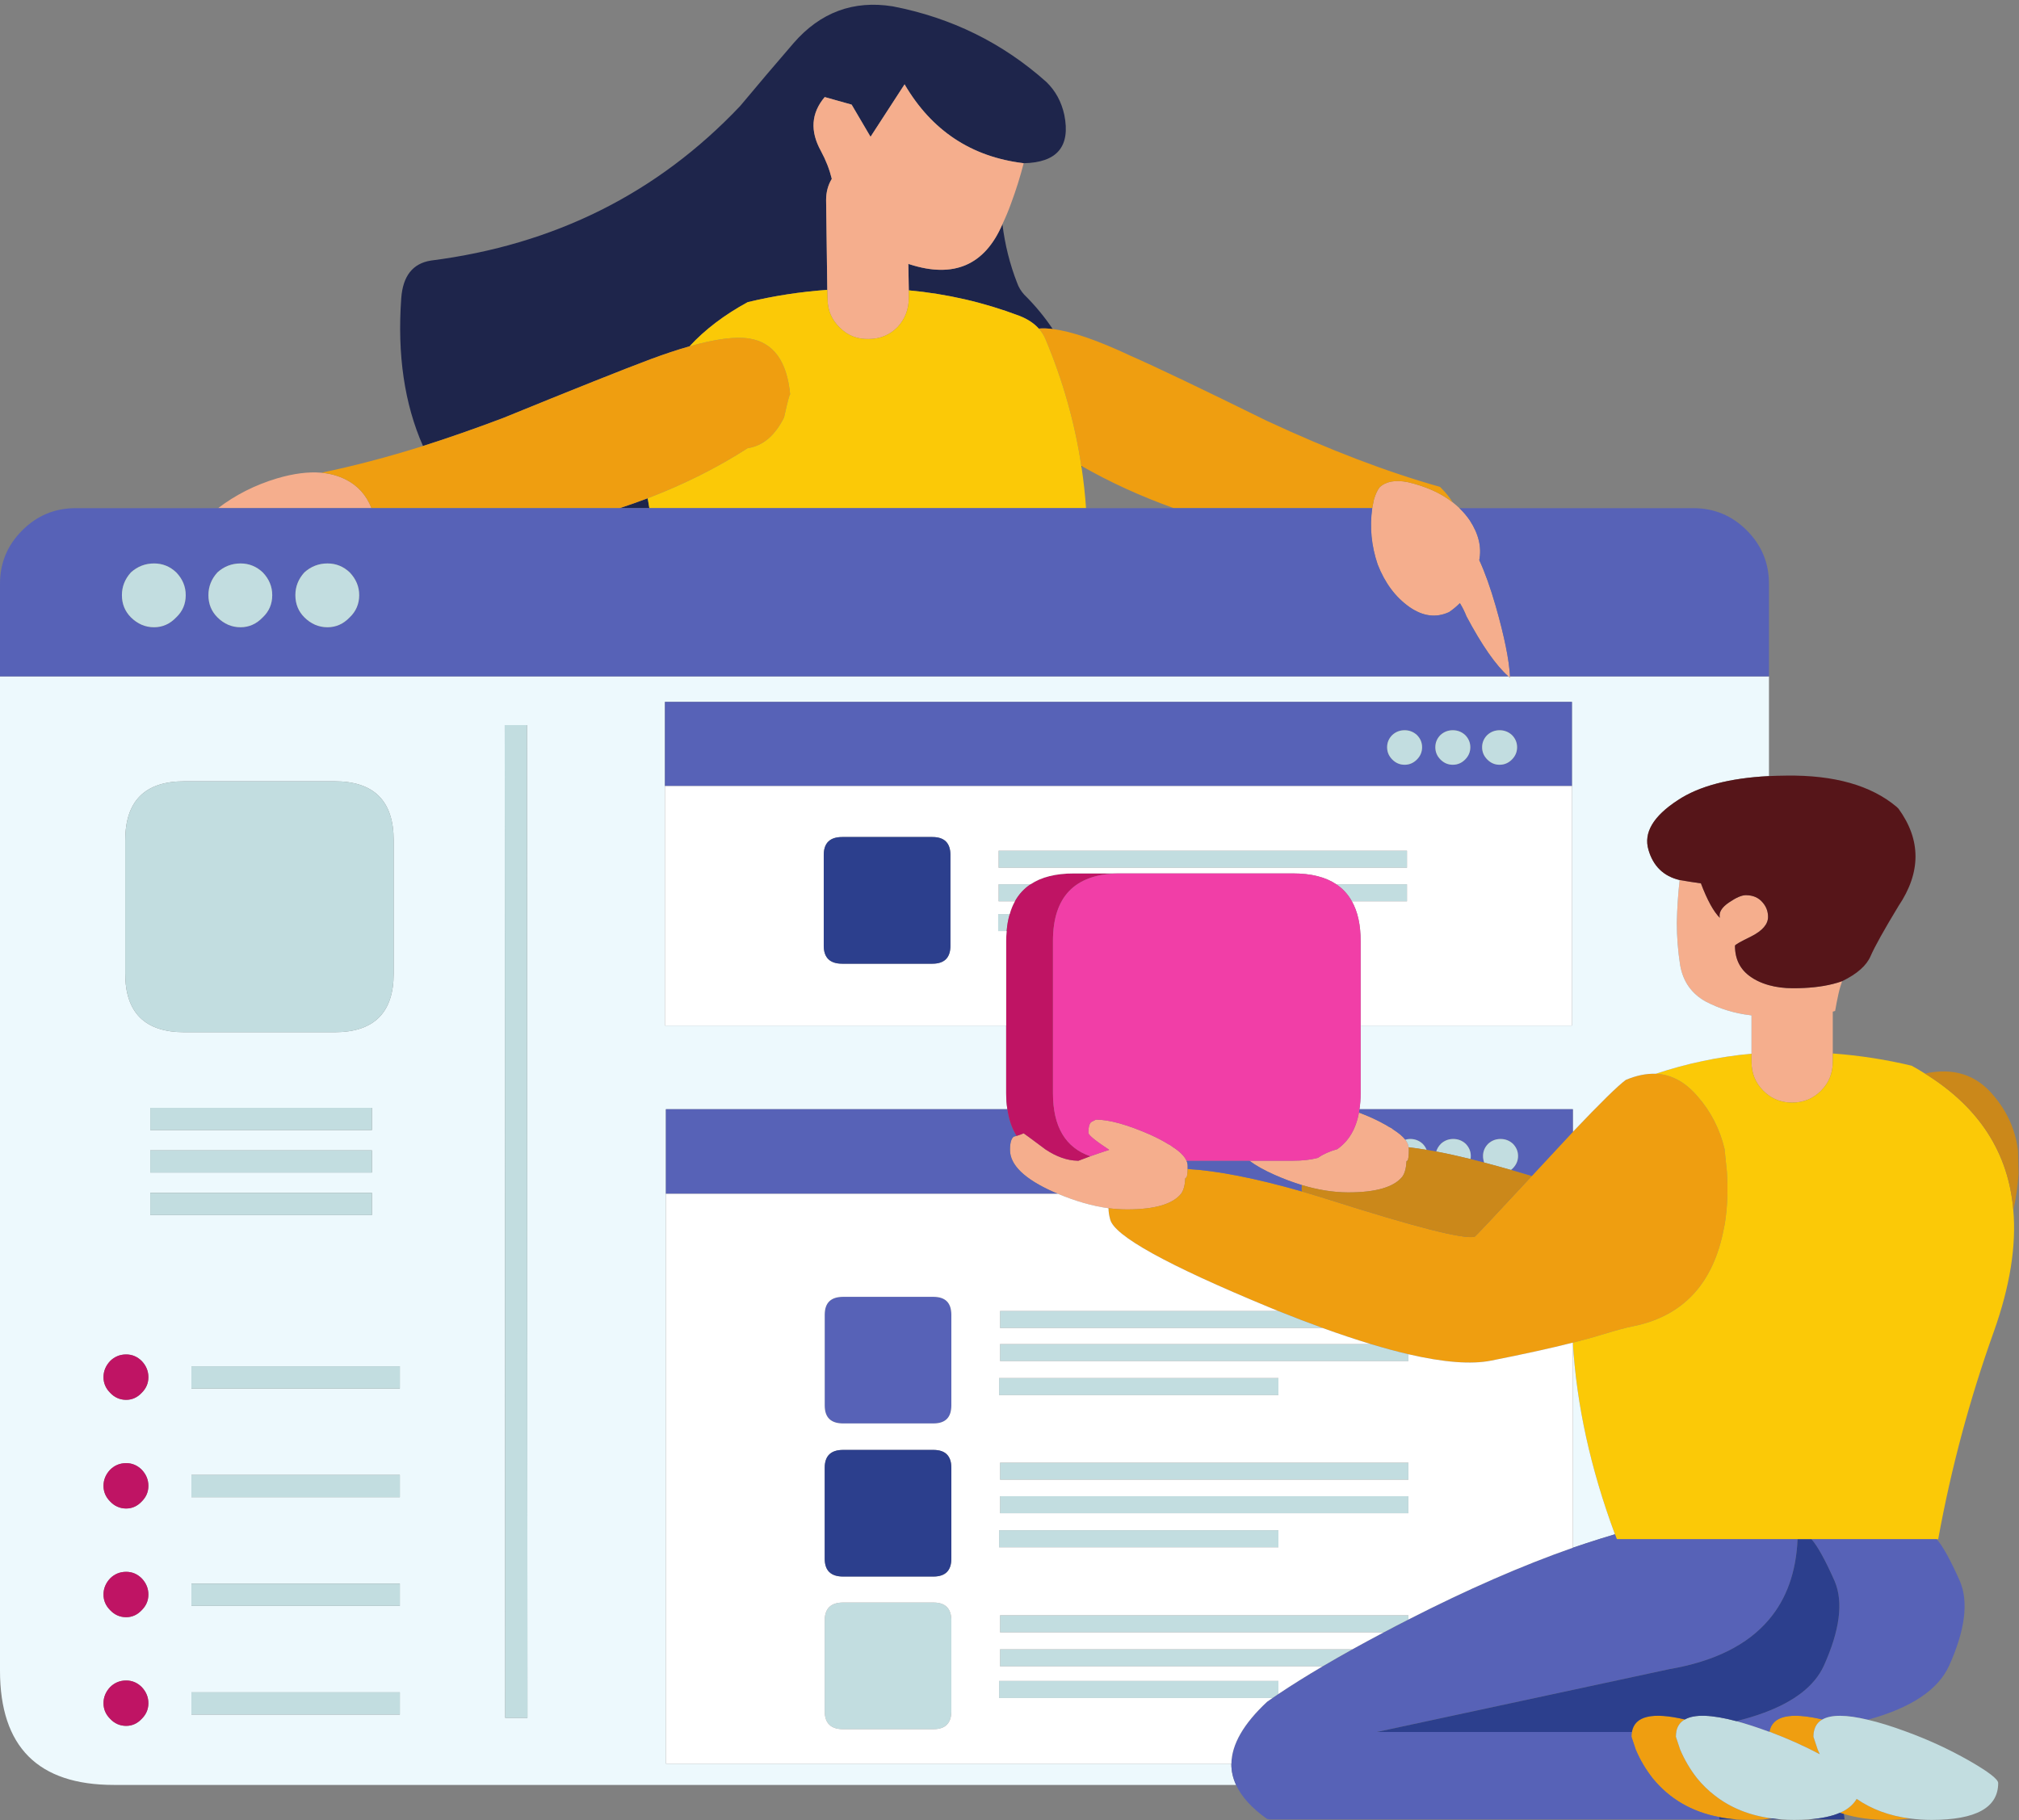
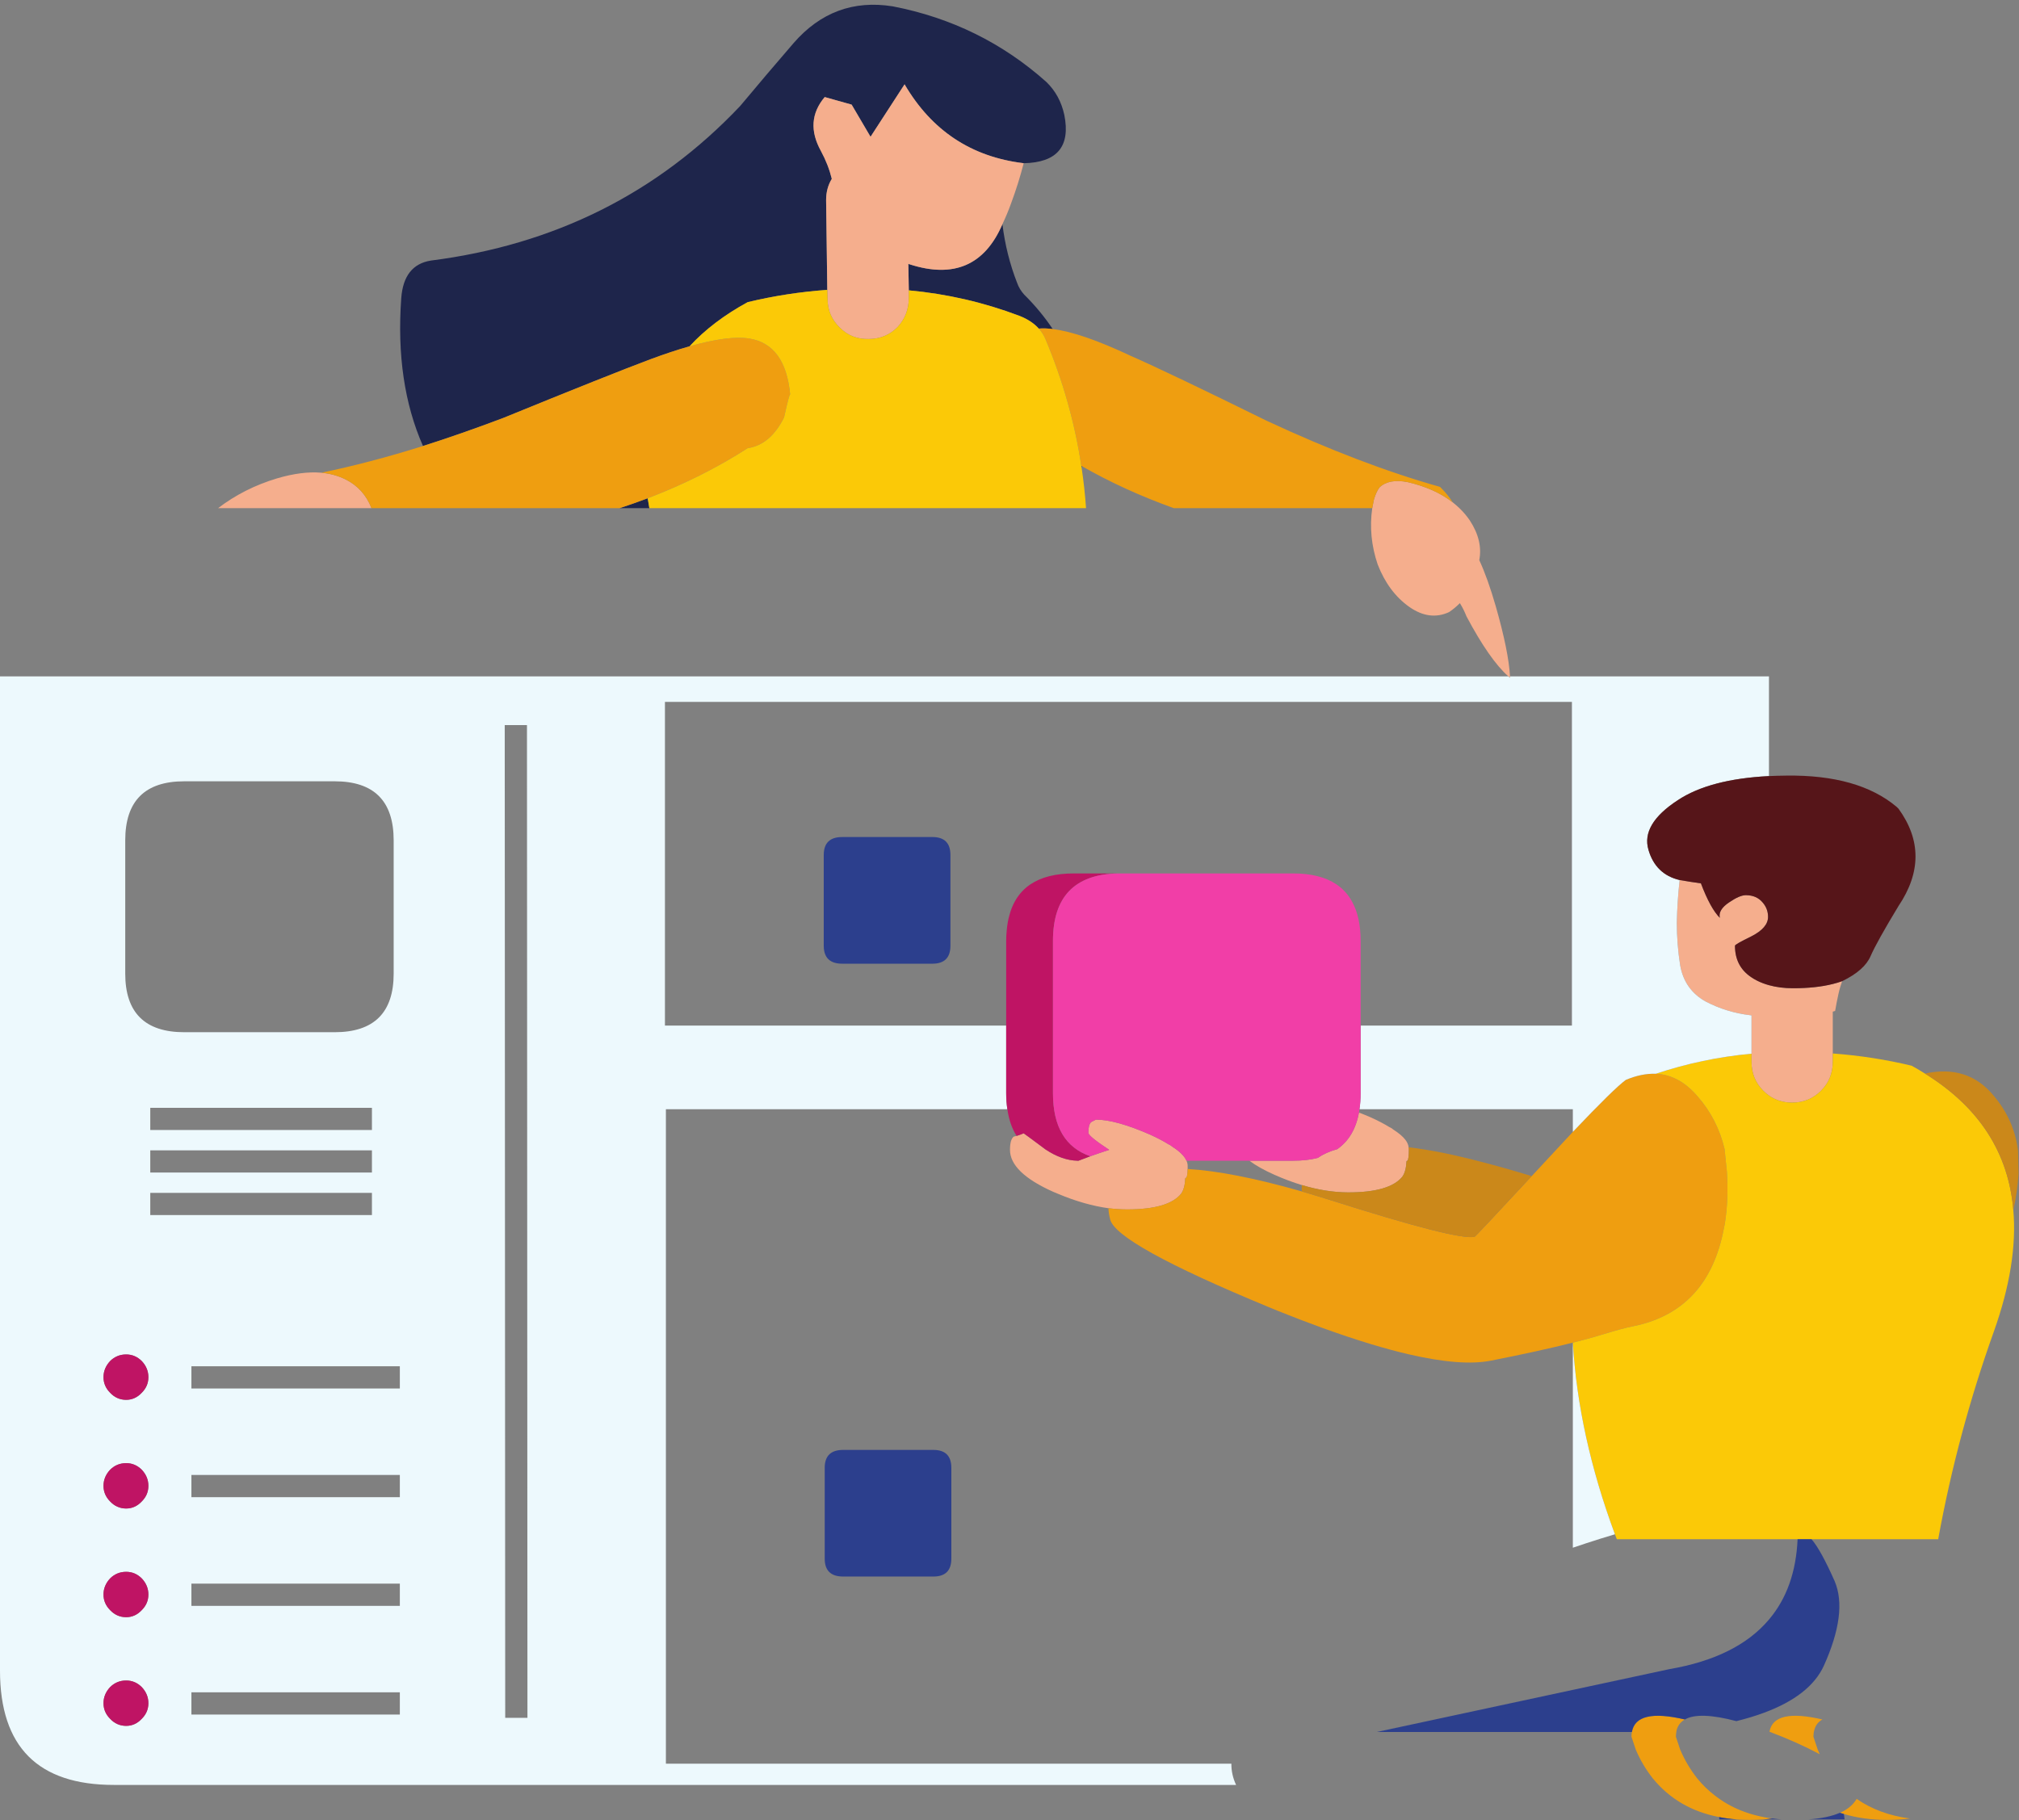
<svg xmlns="http://www.w3.org/2000/svg" height="192.6" preserveAspectRatio="xMidYMid meet" version="1.0" viewBox="0.0 -0.5 213.6 192.6" width="213.6" zoomAndPan="magnify">
  <rect x="0.0" y="-0.5" width="213.6" height="192.6" fill="#808080" stroke="none" />
  <defs>
    <clipPath id="a">
      <path d="M 34 34 L 203 34 L 203 192.07 L 34 192.07 Z M 34 34" />
    </clipPath>
    <clipPath id="b">
      <path d="M 68 30 L 213.551 30 L 213.551 163 L 68 163 Z M 68 30" />
    </clipPath>
    <clipPath id="c">
-       <path d="M 0 53 L 208 53 L 208 192.07 L 0 192.07 Z M 0 53" />
-     </clipPath>
+       </clipPath>
    <clipPath id="d">
-       <path d="M 12 59 L 212 59 L 212 192.07 L 12 192.07 Z M 12 59" />
-     </clipPath>
+       </clipPath>
    <clipPath id="e">
      <path d="M 137 112 L 213.551 112 L 213.551 131 L 137 131 Z M 137 112" />
    </clipPath>
    <clipPath id="f">
      <path d="M 87 88 L 196 88 L 196 192.07 L 87 192.07 Z M 87 88" />
    </clipPath>
  </defs>
  <g>
    <g>
      <path d="M 65.551 53.27 C 66.562 52.941 67.551 52.59 68.523 52.223 C 68.574 52.566 68.633 52.918 68.699 53.27 Z M 114.449 48.82 C 114.441 48.867 114.434 48.918 114.426 48.973 C 114.418 48.91 114.406 48.852 114.398 48.797 Z M 109.898 34.27 C 109.395 33.707 108.711 33.258 107.852 32.922 C 104.074 31.492 100.172 30.594 96.148 30.223 L 96.098 27.422 C 96.148 27.441 96.199 27.457 96.25 27.473 C 100.914 28.973 104.184 27.555 106.051 23.223 C 106.316 25.387 106.832 27.453 107.602 29.422 C 107.766 29.887 108.016 30.305 108.352 30.672 C 109.52 31.828 110.523 33.047 111.375 34.32 C 110.824 34.246 110.332 34.23 109.898 34.27 Z M 87.523 30.172 C 84.664 30.375 81.855 30.809 79.098 31.473 C 76.629 32.82 74.578 34.379 72.949 36.145 C 71.699 36.496 70.316 36.957 68.801 37.52 C 65.867 38.621 60.684 40.688 53.25 43.723 C 50.309 44.836 47.477 45.828 44.75 46.695 C 42.785 42.238 42.02 37.027 42.449 31.07 C 42.617 28.703 43.664 27.371 45.598 27.07 C 58.664 25.402 69.566 19.953 78.301 10.723 C 80.164 8.488 82.051 6.27 83.949 4.07 C 86.781 0.805 90.281 -0.496 94.449 0.172 C 100.648 1.371 106.066 4.035 110.699 8.172 C 111.664 9.105 112.301 10.27 112.602 11.672 C 113.266 15.004 111.832 16.703 108.301 16.77 C 102.766 16.105 98.566 13.32 95.699 8.422 L 92.098 13.973 L 90.098 10.57 L 87.25 9.77 C 85.816 11.473 85.684 13.371 86.848 15.473 C 87.375 16.445 87.758 17.43 88 18.422 C 87.598 19.086 87.398 19.836 87.398 20.672 L 87.523 30.172" fill="#1e254b" fill-rule="evenodd" />
    </g>
    <g>
      <path d="M 143.773 117.223 C 144.199 117.387 144.641 117.57 145.102 117.77 C 145.832 118.105 146.469 118.438 147 118.77 C 147.164 118.836 147.301 118.922 147.398 119.02 C 147.969 119.383 148.395 119.738 148.676 120.098 C 148.879 120.363 148.996 120.629 149.023 120.895 C 149.039 120.953 149.051 121.012 149.051 121.07 C 149.051 121.805 149 122.223 148.898 122.32 C 148.867 122.32 148.832 122.336 148.801 122.371 C 148.766 123.105 148.617 123.652 148.352 124.02 C 147.449 125.121 145.551 125.672 142.648 125.672 C 141.094 125.672 139.453 125.414 137.727 124.895 C 136.793 124.613 135.836 124.254 134.852 123.82 C 133.762 123.336 132.867 122.836 132.176 122.32 L 136.801 122.32 C 137.777 122.32 138.652 122.223 139.426 122.02 C 139.977 121.633 140.66 121.324 141.477 121.098 C 142.688 120.254 143.453 118.961 143.773 117.223 Z M 125.523 122.32 C 125.609 122.504 125.648 122.688 125.648 122.871 C 125.648 122.98 125.648 123.09 125.648 123.195 C 125.637 123.727 125.586 124.035 125.5 124.121 C 125.469 124.121 125.434 124.137 125.398 124.172 C 125.367 124.902 125.219 125.453 124.949 125.82 C 124.051 126.922 122.148 127.473 119.25 127.473 C 118.609 127.473 117.949 127.43 117.273 127.348 C 115.586 127.117 113.805 126.609 111.926 125.82 C 111.766 125.758 111.605 125.688 111.449 125.621 C 108.383 124.254 106.852 122.77 106.852 121.172 C 106.852 120.438 106.984 119.973 107.25 119.77 C 107.355 119.742 107.457 119.719 107.551 119.695 C 107.828 119.609 108.078 119.52 108.301 119.422 C 108.633 119.652 109.398 120.223 110.602 121.121 C 111.758 121.891 112.883 122.293 113.977 122.32 L 114.102 122.32 C 114.539 122.152 114.957 121.996 115.352 121.848 C 116.082 121.59 116.75 121.363 117.352 121.172 C 115.883 120.203 115.148 119.605 115.148 119.371 C 115.148 118.672 115.281 118.27 115.551 118.172 L 115.949 117.973 C 117.352 117.973 119.266 118.504 121.699 119.57 C 122.434 119.902 123.066 120.238 123.602 120.57 C 123.766 120.637 123.898 120.723 124 120.82 C 124.801 121.328 125.309 121.828 125.523 122.32 Z M 193.898 110.973 L 193.898 111.871 C 193.898 113.07 193.484 114.086 192.648 114.922 C 191.816 115.754 190.801 116.172 189.602 116.172 C 188.676 116.172 187.855 115.922 187.148 115.422 C 186.941 115.277 186.738 115.109 186.551 114.922 C 185.719 114.086 185.301 113.07 185.301 111.871 L 185.301 106.945 C 185.25 106.934 185.199 106.926 185.148 106.922 C 183.484 106.723 181.914 106.238 180.449 105.473 C 178.949 104.637 178.051 103.355 177.75 101.621 C 177.516 100.121 177.398 98.621 177.398 97.121 C 177.434 95.586 177.531 94.086 177.699 92.621 C 178.469 92.754 179.219 92.871 179.949 92.973 C 180.617 94.738 181.281 95.953 181.949 96.621 C 181.816 96.055 182.148 95.504 182.949 94.973 C 183.684 94.473 184.266 94.223 184.699 94.223 C 185.469 94.223 186.066 94.488 186.5 95.02 C 186.867 95.453 187.051 95.953 187.051 96.52 C 187.051 97.289 186.469 97.973 185.301 98.57 C 184.133 99.137 183.551 99.473 183.551 99.57 C 183.551 101.039 184.133 102.152 185.301 102.922 C 185.484 103.051 185.688 103.164 185.898 103.27 C 186.289 103.465 186.707 103.625 187.148 103.746 C 187.918 103.961 188.77 104.07 189.699 104.07 C 191.301 104.07 192.699 103.922 193.898 103.621 C 194.25 103.531 194.586 103.434 194.898 103.32 C 194.734 103.754 194.602 104.203 194.5 104.672 C 194.367 105.27 194.25 105.871 194.148 106.473 C 194.066 106.496 193.984 106.52 193.898 106.547 Z M 154.398 53.27 C 154.812 53.668 155.18 54.102 155.5 54.57 C 156.434 56.004 156.766 57.402 156.5 58.77 C 157.102 60.07 157.684 61.703 158.25 63.672 C 159.156 66.848 159.656 69.312 159.75 71.07 C 159.746 71.121 159.746 71.172 159.75 71.223 C 159.691 71.172 159.633 71.121 159.574 71.07 C 158.254 69.902 156.777 67.785 155.148 64.723 C 154.949 64.223 154.719 63.754 154.449 63.32 C 154.082 63.688 153.699 64.004 153.301 64.27 C 151.934 64.902 150.531 64.723 149.102 63.723 C 147.633 62.688 146.516 61.188 145.75 59.223 C 145.082 57.25 144.891 55.266 145.176 53.27 C 145.227 52.973 145.285 52.672 145.352 52.371 C 145.516 51.805 145.719 51.371 145.949 51.07 C 146.617 50.438 147.617 50.254 148.949 50.52 C 150.855 50.965 152.434 51.676 153.676 52.645 C 153.93 52.844 154.172 53.051 154.398 53.27 Z M 106.051 23.223 C 104.184 27.555 100.914 28.973 96.25 27.473 C 96.199 27.457 96.148 27.441 96.098 27.422 L 96.148 30.223 L 96.148 31.02 C 96.148 32.223 95.75 33.254 94.949 34.121 C 94.117 34.953 93.098 35.371 91.898 35.371 C 90.699 35.402 89.684 35.004 88.848 34.172 C 87.984 33.336 87.551 32.32 87.551 31.121 L 87.523 30.172 L 87.398 20.672 C 87.398 19.836 87.598 19.086 88 18.422 C 87.758 17.43 87.375 16.445 86.848 15.473 C 85.684 13.371 85.816 11.473 87.25 9.77 L 90.098 10.57 L 92.098 13.973 L 95.699 8.422 C 98.566 13.32 102.766 16.105 108.301 16.77 C 107.934 18.203 107.484 19.637 106.949 21.07 C 106.684 21.805 106.383 22.52 106.051 23.223 Z M 34 49.52 C 34.93 49.609 35.781 49.844 36.551 50.223 C 37.844 50.867 38.762 51.887 39.301 53.27 L 23.074 53.27 C 24.906 51.867 26.98 50.82 29.301 50.121 C 31.047 49.605 32.613 49.402 34 49.52" fill="#f5ae8d" fill-rule="evenodd" />
    </g>
    <g clip-path="url(#a)">
      <path d="M 192.801 181.445 C 192.359 181.691 192.078 182.059 191.949 182.547 C 191.883 182.766 191.852 183.008 191.852 183.27 L 192.301 184.621 C 192.371 184.789 192.445 184.957 192.523 185.121 C 190.852 184.238 189.102 183.457 187.273 182.77 C 187.246 182.762 187.223 182.754 187.199 182.746 C 187.496 181.07 189.359 180.641 192.801 181.445 Z M 117.273 127.348 C 117.949 127.43 118.609 127.473 119.25 127.473 C 122.148 127.473 124.051 126.922 124.949 125.82 C 125.219 125.453 125.367 124.902 125.398 124.172 C 125.434 124.137 125.469 124.121 125.5 124.121 C 125.586 124.035 125.637 123.727 125.648 123.195 C 128.773 123.375 132.801 124.164 137.727 125.57 C 138.684 125.852 139.676 126.148 140.699 126.473 C 149.699 129.336 154.801 130.637 156 130.371 C 156.094 130.34 158.109 128.199 162.051 123.945 C 162.371 123.602 162.703 123.242 163.051 122.871 C 164.289 121.531 165.402 120.332 166.398 119.27 C 169.289 116.223 171.156 114.391 172 113.77 C 173.121 113.297 174.18 113.082 175.176 113.121 C 176.832 113.195 178.305 113.996 179.602 115.52 C 181 117.121 181.949 118.973 182.449 121.07 L 182.699 123.52 C 182.824 125.445 182.75 127.273 182.477 128.996 C 182.445 129.121 182.422 129.246 182.398 129.371 C 181.301 135.336 178.031 138.836 172.602 139.871 C 172.023 139.984 170.953 140.277 169.398 140.746 C 169.16 140.816 168.91 140.891 168.648 140.973 C 167.961 141.168 167.211 141.367 166.398 141.57 C 164.035 142.168 161.152 142.801 157.75 143.473 C 155.652 143.891 152.734 143.664 149 142.797 C 147.762 142.508 146.438 142.148 145.023 141.723 C 143.441 141.242 141.738 140.676 139.926 140.02 C 138.441 139.48 136.875 138.883 135.227 138.223 C 134.906 138.09 134.582 137.957 134.25 137.82 C 123.449 133.355 117.852 130.254 117.449 128.52 C 117.336 128.109 117.277 127.719 117.273 127.348 Z M 145.176 53.27 L 124.176 53.27 C 120.652 52 117.41 50.52 114.449 48.82 L 114.398 48.797 C 113.711 44.223 112.441 39.746 110.602 35.371 C 110.426 34.965 110.195 34.598 109.898 34.27 C 110.332 34.23 110.824 34.246 111.375 34.32 C 113.352 34.555 116.078 35.488 119.551 37.121 C 122.281 38.32 127.102 40.621 134 44.02 C 140.664 47.121 146.781 49.453 152.352 51.02 C 152.969 51.637 153.406 52.18 153.676 52.645 C 152.434 51.676 150.855 50.965 148.949 50.52 C 147.617 50.254 146.617 50.438 145.949 51.07 C 145.719 51.371 145.516 51.805 145.352 52.371 C 145.285 52.672 145.227 52.973 145.176 53.27 Z M 39.301 53.27 C 38.762 51.887 37.844 50.867 36.551 50.223 C 35.781 49.844 34.93 49.609 34 49.52 C 37.375 48.824 40.961 47.883 44.75 46.695 C 47.477 45.828 50.309 44.836 53.25 43.723 C 60.684 40.688 65.867 38.621 68.801 37.52 C 70.316 36.957 71.699 36.496 72.949 36.145 C 75.688 35.367 77.785 35.094 79.25 35.32 C 81.816 35.723 83.266 37.703 83.598 41.27 C 83.566 41.07 83.348 41.871 82.949 43.672 C 81.984 45.605 80.699 46.688 79.098 46.922 C 75.91 48.977 72.387 50.742 68.523 52.223 C 67.551 52.59 66.562 52.941 65.551 53.27 Z M 187.523 191.922 C 187.219 191.965 186.895 191.996 186.551 192.02 C 186.098 192.055 185.613 192.07 185.102 192.07 C 184.629 192.07 184.172 192.055 183.727 192.02 C 183.082 191.973 182.465 191.891 181.875 191.77 C 178.973 191.211 176.629 189.848 174.852 187.672 C 174.117 186.738 173.516 185.723 173.051 184.621 L 172.602 183.27 C 172.602 183.094 172.617 182.926 172.648 182.77 C 172.934 181.078 174.801 180.637 178.25 181.445 C 177.766 181.719 177.465 182.133 177.352 182.695 C 177.355 182.723 177.355 182.75 177.352 182.77 C 177.34 182.82 177.332 182.871 177.324 182.922 C 177.309 183.035 177.301 183.148 177.301 183.27 L 177.75 184.621 C 178.219 185.723 178.816 186.738 179.551 187.672 C 180.109 188.355 180.727 188.957 181.398 189.473 C 183.09 190.801 185.129 191.617 187.523 191.922 Z M 194.648 191.32 C 194.777 191.262 194.902 191.203 195.023 191.145 C 195.656 190.801 196.121 190.363 196.426 189.848 C 198.02 190.953 199.902 191.645 202.074 191.922 C 201.352 192.02 200.543 192.07 199.648 192.07 C 197.98 192.07 196.453 191.863 195.074 191.445 C 194.93 191.41 194.789 191.367 194.648 191.32" fill="#ef9e10" fill-rule="evenodd" />
    </g>
    <g clip-path="url(#b)">
      <path d="M 72.949 36.145 C 74.578 34.379 76.629 32.82 79.098 31.473 C 81.855 30.809 84.664 30.375 87.523 30.172 L 87.551 31.121 C 87.551 32.32 87.984 33.336 88.848 34.172 C 89.684 35.004 90.699 35.402 91.898 35.371 C 93.098 35.371 94.117 34.953 94.949 34.121 C 95.75 33.254 96.148 32.223 96.148 31.02 L 96.148 30.223 C 100.172 30.594 104.074 31.492 107.852 32.922 C 108.711 33.258 109.395 33.707 109.898 34.27 C 110.195 34.598 110.426 34.965 110.602 35.371 C 112.441 39.746 113.711 44.223 114.398 48.797 C 114.406 48.852 114.418 48.91 114.426 48.973 C 114.641 50.395 114.797 51.828 114.898 53.27 L 68.699 53.27 C 68.633 52.918 68.574 52.566 68.523 52.223 C 72.387 50.742 75.91 48.977 79.098 46.922 C 80.699 46.688 81.984 45.605 82.949 43.672 C 83.348 41.871 83.566 41.07 83.598 41.27 C 83.266 37.703 81.816 35.723 79.25 35.32 C 77.785 35.094 75.688 35.367 72.949 36.145 Z M 170.852 161.848 C 168.273 154.898 166.789 148.141 166.398 141.57 C 167.211 141.367 167.961 141.168 168.648 140.973 C 168.91 140.891 169.16 140.816 169.398 140.746 C 170.953 140.277 172.023 139.984 172.602 139.871 C 178.031 138.836 181.301 135.336 182.398 129.371 C 182.422 129.246 182.445 129.121 182.477 128.996 C 182.75 127.273 182.824 125.445 182.699 123.52 L 182.449 121.07 C 181.949 118.973 181 117.121 179.602 115.52 C 178.305 113.996 176.832 113.195 175.176 113.121 C 178.453 112.027 181.828 111.316 185.301 110.996 L 185.301 111.871 C 185.301 113.07 185.719 114.086 186.551 114.922 C 186.738 115.109 186.941 115.277 187.148 115.422 C 187.855 115.922 188.676 116.172 189.602 116.172 C 190.801 116.172 191.816 115.754 192.648 114.922 C 193.484 114.086 193.898 113.07 193.898 111.871 L 193.898 110.973 C 196.738 111.184 199.52 111.613 202.25 112.27 C 202.734 112.535 203.203 112.812 203.648 113.098 C 209.371 116.645 212.488 121.461 213 127.547 C 213.328 131.324 212.645 135.602 210.949 140.371 C 208.383 147.539 206.414 154.871 205.051 162.371 L 171.051 162.371 C 170.984 162.199 170.918 162.023 170.852 161.848" fill="#fbc907" fill-rule="evenodd" />
    </g>
    <g>
      <path d="M 15 181.371 C 15.469 180.902 15.699 180.355 15.699 179.723 C 15.699 179.086 15.469 178.52 15 178.02 C 14.531 177.555 13.984 177.32 13.348 177.32 C 12.684 177.32 12.117 177.555 11.648 178.02 C 11.184 178.52 10.949 179.086 10.949 179.723 C 10.949 180.355 11.184 180.902 11.648 181.371 C 12.117 181.871 12.684 182.121 13.348 182.121 C 13.984 182.121 14.531 181.871 15 181.371 Z M 42.301 178.57 L 20.25 178.57 L 20.25 180.922 L 42.301 180.922 Z M 20.25 169.422 L 42.301 169.422 L 42.301 167.07 L 20.25 167.07 Z M 11.648 155.02 C 11.184 155.52 10.949 156.086 10.949 156.723 C 10.949 157.355 11.184 157.902 11.648 158.371 C 12.117 158.871 12.684 159.121 13.348 159.121 C 13.984 159.121 14.531 158.871 15 158.371 C 15.469 157.902 15.699 157.355 15.699 156.723 C 15.699 156.086 15.469 155.52 15 155.02 C 14.531 154.555 13.984 154.32 13.348 154.32 C 12.684 154.32 12.117 154.555 11.648 155.02 Z M 15 169.871 C 15.469 169.402 15.699 168.855 15.699 168.223 C 15.699 167.586 15.469 167.02 15 166.52 C 14.531 166.055 13.984 165.82 13.348 165.82 C 12.684 165.82 12.117 166.055 11.648 166.52 C 11.184 167.02 10.949 167.586 10.949 168.223 C 10.949 168.855 11.184 169.402 11.648 169.871 C 12.117 170.371 12.684 170.621 13.348 170.621 C 13.984 170.621 14.531 170.371 15 169.871 Z M 20.25 157.922 L 42.301 157.922 L 42.301 155.57 L 20.25 155.57 Z M 15.699 145.223 C 15.699 144.586 15.469 144.02 15 143.52 C 14.531 143.055 13.984 142.82 13.348 142.82 C 12.684 142.82 12.117 143.055 11.648 143.52 C 11.184 144.02 10.949 144.586 10.949 145.223 C 10.949 145.855 11.184 146.402 11.648 146.871 C 12.117 147.371 12.684 147.621 13.348 147.621 C 13.984 147.621 14.531 147.371 15 146.871 C 15.469 146.402 15.699 145.855 15.699 145.223 Z M 42.301 144.07 L 20.25 144.07 L 20.25 146.422 L 42.301 146.422 Z M 15.898 119.07 L 39.348 119.07 L 39.348 116.723 L 15.898 116.723 Z M 15.898 123.57 L 39.348 123.57 L 39.348 121.223 L 15.898 121.223 Z M 15.898 128.07 L 39.348 128.07 L 39.348 125.723 L 15.898 125.723 Z M 35.398 82.172 L 19.5 82.172 C 15.332 82.172 13.25 84.254 13.25 88.422 L 13.25 102.52 C 13.25 106.652 15.332 108.723 19.5 108.723 L 35.398 108.723 C 39.566 108.723 41.648 106.652 41.648 102.52 L 41.648 88.422 C 41.648 84.254 39.566 82.172 35.398 82.172 Z M 166.398 141.57 C 166.789 148.141 168.273 154.898 170.852 161.848 C 170.34 162 169.824 162.16 169.301 162.32 C 168.348 162.617 167.383 162.938 166.398 163.27 Z M 55.75 76.223 L 53.398 76.223 L 53.449 181.27 L 55.801 181.27 Z M 0 71.07 L 159.574 71.07 C 159.633 71.121 159.691 71.172 159.75 71.223 C 159.746 71.172 159.746 71.121 159.75 71.07 L 187.148 71.07 L 187.148 81.621 C 182.965 81.832 179.746 82.684 177.5 84.172 C 174.898 85.871 173.867 87.621 174.398 89.422 C 174.898 91.152 176 92.223 177.699 92.621 C 177.531 94.086 177.434 95.586 177.398 97.121 C 177.398 98.621 177.516 100.121 177.75 101.621 C 178.051 103.355 178.949 104.637 180.449 105.473 C 181.914 106.238 183.484 106.723 185.148 106.922 C 185.199 106.926 185.25 106.934 185.301 106.945 L 185.301 110.996 C 181.828 111.316 178.453 112.027 175.176 113.121 C 174.18 113.082 173.121 113.297 172 113.77 C 171.156 114.391 169.289 116.223 166.398 119.27 L 166.398 116.871 L 143.824 116.871 C 143.906 116.344 143.949 115.777 143.949 115.172 L 143.949 108.02 L 166.301 108.02 L 166.301 73.77 L 70.348 73.77 L 70.348 108.02 L 106.449 108.02 L 106.449 115.172 C 106.449 115.773 106.492 116.344 106.574 116.871 L 70.449 116.871 L 70.449 186.121 L 130.273 186.121 C 130.266 186.891 130.43 187.641 130.773 188.371 L 12.051 188.371 C 4.016 188.371 0 184.336 0 176.27 L 0 71.07" fill="#edf9fd" fill-rule="evenodd" />
    </g>
    <g clip-path="url(#c)">
-       <path d="M 19.648 62.473 C 19.648 61.57 19.316 60.77 18.648 60.07 C 17.984 59.438 17.199 59.121 16.301 59.121 C 15.367 59.121 14.551 59.438 13.848 60.07 C 13.219 60.77 12.898 61.57 12.898 62.473 C 12.898 63.402 13.219 64.188 13.848 64.82 C 14.551 65.52 15.367 65.871 16.301 65.871 C 17.199 65.871 17.984 65.52 18.648 64.82 C 19.316 64.188 19.648 63.402 19.648 62.473 Z M 23 64.82 C 23.699 65.52 24.516 65.871 25.449 65.871 C 26.348 65.871 27.133 65.52 27.801 64.82 C 28.469 64.188 28.801 63.402 28.801 62.473 C 28.801 61.57 28.469 60.77 27.801 60.07 C 27.133 59.438 26.348 59.121 25.449 59.121 C 24.516 59.121 23.699 59.438 23 60.07 C 22.367 60.77 22.051 61.57 22.051 62.473 C 22.051 63.402 22.367 64.188 23 64.82 Z M 34.648 65.871 C 35.551 65.871 36.332 65.52 37 64.82 C 37.664 64.188 38 63.402 38 62.473 C 38 61.57 37.664 60.77 37 60.07 C 36.332 59.438 35.551 59.121 34.648 59.121 C 33.719 59.121 32.898 59.438 32.199 60.07 C 31.566 60.77 31.25 61.57 31.25 62.473 C 31.25 63.402 31.566 64.188 32.199 64.82 C 32.898 65.52 33.719 65.871 34.648 65.871 Z M 98.75 136.723 C 100.016 136.723 100.648 137.355 100.648 138.621 L 100.648 148.223 C 100.648 149.488 100.016 150.121 98.75 150.121 L 89.199 150.121 C 87.898 150.121 87.25 149.488 87.25 148.223 L 87.25 138.621 C 87.25 137.355 87.898 136.723 89.199 136.723 Z M 111.926 125.82 L 70.449 125.82 L 70.449 116.871 L 106.574 116.871 C 106.734 117.98 107.059 118.922 107.551 119.695 C 107.457 119.719 107.355 119.742 107.25 119.77 C 106.984 119.973 106.852 120.438 106.852 121.172 C 106.852 122.77 108.383 124.254 111.449 125.621 C 111.605 125.688 111.766 125.758 111.926 125.82 Z M 166.301 82.672 L 70.348 82.672 L 70.348 73.77 L 166.301 73.77 Z M 143.824 116.871 L 166.398 116.871 L 166.398 119.27 C 165.402 120.332 164.289 121.531 163.051 122.871 C 162.703 123.242 162.371 123.602 162.051 123.945 C 161.301 123.719 160.566 123.5 159.852 123.297 C 159.922 123.242 159.984 123.184 160.051 123.121 C 160.414 122.754 160.602 122.32 160.602 121.82 C 160.602 121.32 160.414 120.887 160.051 120.52 C 159.684 120.188 159.25 120.02 158.75 120.02 C 158.25 120.02 157.816 120.188 157.449 120.52 C 157.082 120.887 156.898 121.32 156.898 121.82 C 156.898 122.066 156.941 122.301 157.023 122.52 C 156.531 122.391 156.047 122.266 155.574 122.145 C 155.594 122.043 155.602 121.934 155.602 121.82 C 155.602 121.32 155.414 120.887 155.051 120.52 C 154.684 120.188 154.25 120.02 153.75 120.02 C 153.25 120.02 152.816 120.188 152.449 120.52 C 152.203 120.77 152.035 121.043 151.949 121.348 C 151.605 121.285 151.262 121.23 150.926 121.172 C 150.84 120.938 150.699 120.719 150.5 120.52 C 150.133 120.188 149.699 120.02 149.199 120.02 C 149.012 120.02 148.836 120.047 148.676 120.098 C 148.395 119.738 147.969 119.383 147.398 119.02 C 147.301 118.922 147.164 118.836 147 118.77 C 146.469 118.438 145.832 118.105 145.102 117.77 C 144.641 117.57 144.199 117.387 143.773 117.223 C 143.797 117.105 143.812 116.988 143.824 116.871 Z M 137.727 125.57 C 132.801 124.164 128.773 123.375 125.648 123.195 C 125.648 123.09 125.648 122.98 125.648 122.871 C 125.648 122.688 125.609 122.504 125.523 122.32 L 132.176 122.32 C 132.867 122.836 133.762 123.336 134.852 123.82 C 135.836 124.254 136.793 124.613 137.727 124.895 C 137.711 125.109 137.711 125.336 137.727 125.57 Z M 147.301 77.27 C 146.934 77.637 146.75 78.07 146.75 78.57 C 146.75 79.07 146.934 79.504 147.301 79.871 C 147.664 80.238 148.102 80.422 148.602 80.422 C 149.102 80.422 149.531 80.238 149.898 79.871 C 150.266 79.504 150.449 79.07 150.449 78.57 C 150.449 78.07 150.266 77.637 149.898 77.27 C 149.531 76.938 149.102 76.77 148.602 76.77 C 148.102 76.77 147.664 76.938 147.301 77.27 Z M 157.352 77.27 C 156.984 77.637 156.801 78.07 156.801 78.57 C 156.801 79.07 156.984 79.504 157.352 79.871 C 157.719 80.238 158.148 80.422 158.648 80.422 C 159.148 80.422 159.582 80.238 159.949 79.871 C 160.316 79.504 160.5 79.07 160.5 78.57 C 160.5 78.07 160.316 77.637 159.949 77.27 C 159.582 76.938 159.148 76.77 158.648 76.77 C 158.148 76.77 157.719 76.938 157.352 77.27 Z M 155 77.27 C 154.633 76.938 154.199 76.77 153.699 76.77 C 153.199 76.77 152.766 76.938 152.398 77.27 C 152.031 77.637 151.852 78.07 151.852 78.57 C 151.852 79.07 152.031 79.504 152.398 79.871 C 152.766 80.238 153.199 80.422 153.699 80.422 C 154.199 80.422 154.633 80.238 155 79.871 C 155.367 79.504 155.551 79.07 155.551 78.57 C 155.551 78.07 155.367 77.637 155 77.27 Z M 187.148 71.07 L 159.75 71.07 C 159.656 69.312 159.156 66.848 158.25 63.672 C 157.684 61.703 157.102 60.07 156.5 58.77 C 156.766 57.402 156.434 56.004 155.5 54.57 C 155.18 54.102 154.812 53.668 154.398 53.27 L 179.148 53.27 C 181.352 53.27 183.234 54.055 184.801 55.621 C 186.367 57.188 187.148 59.07 187.148 61.27 Z M 159.574 71.07 L 0 71.07 L 0 61.27 C 0 59.07 0.781 57.188 2.352 55.621 C 3.918 54.055 5.801 53.27 8 53.27 L 145.176 53.27 C 144.891 55.266 145.082 57.25 145.75 59.223 C 146.516 61.188 147.633 62.688 149.102 63.723 C 150.531 64.723 151.934 64.902 153.301 64.27 C 153.699 64.004 154.082 63.688 154.449 63.32 C 154.719 63.754 154.949 64.223 155.148 64.723 C 156.777 67.785 158.254 69.902 159.574 71.07 Z M 135.25 178.746 C 136.645 177.812 138.199 176.84 139.926 175.82 C 140.922 175.234 141.973 174.637 143.074 174.02 C 144.133 173.434 145.242 172.836 146.398 172.223 C 147.273 171.758 148.141 171.309 149 170.871 C 155.223 167.691 161.02 165.156 166.398 163.27 C 167.383 162.938 168.348 162.617 169.301 162.32 C 169.824 162.16 170.34 162 170.852 161.848 C 170.918 162.023 170.984 162.199 171.051 162.371 L 190.176 162.371 C 190.023 165.836 189.016 168.668 187.148 170.871 C 184.891 173.551 181.371 175.301 176.602 176.121 L 145.648 182.77 L 172.648 182.77 C 172.617 182.926 172.602 183.094 172.602 183.27 L 173.051 184.621 C 173.516 185.723 174.117 186.738 174.852 187.672 C 176.629 189.848 178.973 191.211 181.875 191.77 C 181.883 191.855 181.891 191.941 181.898 192.02 L 134.301 192.02 C 134.199 191.988 134.117 191.973 134.051 191.973 C 132.438 190.828 131.348 189.629 130.773 188.371 C 130.43 187.641 130.266 186.891 130.273 186.121 C 130.305 184.074 131.562 181.895 134.051 179.57 C 134.238 179.438 134.43 179.305 134.625 179.172 C 134.828 179.031 135.039 178.891 135.25 178.746 Z M 197.602 181.473 C 195.324 180.926 193.727 180.918 192.801 181.445 C 189.359 180.641 187.496 181.07 187.199 182.746 C 187.164 182.738 187.133 182.73 187.102 182.723 C 185.848 182.262 184.711 181.895 183.699 181.621 C 184.77 181.355 185.754 181.059 186.648 180.723 C 189.887 179.52 191.984 177.867 192.949 175.77 C 194.648 172.004 195.031 169.02 194.102 166.82 C 193.121 164.605 192.305 163.121 191.648 162.371 L 204.898 162.371 C 205.555 163.121 206.371 164.605 207.352 166.82 C 208.281 169.02 207.898 172.004 206.199 175.77 C 205.023 178.328 202.156 180.23 197.602 181.473" fill="#5762b7" fill-rule="evenodd" />
+       <path d="M 19.648 62.473 C 19.648 61.57 19.316 60.77 18.648 60.07 C 17.984 59.438 17.199 59.121 16.301 59.121 C 15.367 59.121 14.551 59.438 13.848 60.07 C 13.219 60.77 12.898 61.57 12.898 62.473 C 12.898 63.402 13.219 64.188 13.848 64.82 C 14.551 65.52 15.367 65.871 16.301 65.871 C 17.199 65.871 17.984 65.52 18.648 64.82 C 19.316 64.188 19.648 63.402 19.648 62.473 Z M 23 64.82 C 23.699 65.52 24.516 65.871 25.449 65.871 C 26.348 65.871 27.133 65.52 27.801 64.82 C 28.469 64.188 28.801 63.402 28.801 62.473 C 28.801 61.57 28.469 60.77 27.801 60.07 C 27.133 59.438 26.348 59.121 25.449 59.121 C 24.516 59.121 23.699 59.438 23 60.07 C 22.367 60.77 22.051 61.57 22.051 62.473 C 22.051 63.402 22.367 64.188 23 64.82 Z M 34.648 65.871 C 35.551 65.871 36.332 65.52 37 64.82 C 37.664 64.188 38 63.402 38 62.473 C 38 61.57 37.664 60.77 37 60.07 C 36.332 59.438 35.551 59.121 34.648 59.121 C 33.719 59.121 32.898 59.438 32.199 60.07 C 31.566 60.77 31.25 61.57 31.25 62.473 C 31.25 63.402 31.566 64.188 32.199 64.82 C 32.898 65.52 33.719 65.871 34.648 65.871 Z M 98.75 136.723 C 100.016 136.723 100.648 137.355 100.648 138.621 L 100.648 148.223 C 100.648 149.488 100.016 150.121 98.75 150.121 L 89.199 150.121 C 87.898 150.121 87.25 149.488 87.25 148.223 L 87.25 138.621 Z M 111.926 125.82 L 70.449 125.82 L 70.449 116.871 L 106.574 116.871 C 106.734 117.98 107.059 118.922 107.551 119.695 C 107.457 119.719 107.355 119.742 107.25 119.77 C 106.984 119.973 106.852 120.438 106.852 121.172 C 106.852 122.77 108.383 124.254 111.449 125.621 C 111.605 125.688 111.766 125.758 111.926 125.82 Z M 166.301 82.672 L 70.348 82.672 L 70.348 73.77 L 166.301 73.77 Z M 143.824 116.871 L 166.398 116.871 L 166.398 119.27 C 165.402 120.332 164.289 121.531 163.051 122.871 C 162.703 123.242 162.371 123.602 162.051 123.945 C 161.301 123.719 160.566 123.5 159.852 123.297 C 159.922 123.242 159.984 123.184 160.051 123.121 C 160.414 122.754 160.602 122.32 160.602 121.82 C 160.602 121.32 160.414 120.887 160.051 120.52 C 159.684 120.188 159.25 120.02 158.75 120.02 C 158.25 120.02 157.816 120.188 157.449 120.52 C 157.082 120.887 156.898 121.32 156.898 121.82 C 156.898 122.066 156.941 122.301 157.023 122.52 C 156.531 122.391 156.047 122.266 155.574 122.145 C 155.594 122.043 155.602 121.934 155.602 121.82 C 155.602 121.32 155.414 120.887 155.051 120.52 C 154.684 120.188 154.25 120.02 153.75 120.02 C 153.25 120.02 152.816 120.188 152.449 120.52 C 152.203 120.77 152.035 121.043 151.949 121.348 C 151.605 121.285 151.262 121.23 150.926 121.172 C 150.84 120.938 150.699 120.719 150.5 120.52 C 150.133 120.188 149.699 120.02 149.199 120.02 C 149.012 120.02 148.836 120.047 148.676 120.098 C 148.395 119.738 147.969 119.383 147.398 119.02 C 147.301 118.922 147.164 118.836 147 118.77 C 146.469 118.438 145.832 118.105 145.102 117.77 C 144.641 117.57 144.199 117.387 143.773 117.223 C 143.797 117.105 143.812 116.988 143.824 116.871 Z M 137.727 125.57 C 132.801 124.164 128.773 123.375 125.648 123.195 C 125.648 123.09 125.648 122.98 125.648 122.871 C 125.648 122.688 125.609 122.504 125.523 122.32 L 132.176 122.32 C 132.867 122.836 133.762 123.336 134.852 123.82 C 135.836 124.254 136.793 124.613 137.727 124.895 C 137.711 125.109 137.711 125.336 137.727 125.57 Z M 147.301 77.27 C 146.934 77.637 146.75 78.07 146.75 78.57 C 146.75 79.07 146.934 79.504 147.301 79.871 C 147.664 80.238 148.102 80.422 148.602 80.422 C 149.102 80.422 149.531 80.238 149.898 79.871 C 150.266 79.504 150.449 79.07 150.449 78.57 C 150.449 78.07 150.266 77.637 149.898 77.27 C 149.531 76.938 149.102 76.77 148.602 76.77 C 148.102 76.77 147.664 76.938 147.301 77.27 Z M 157.352 77.27 C 156.984 77.637 156.801 78.07 156.801 78.57 C 156.801 79.07 156.984 79.504 157.352 79.871 C 157.719 80.238 158.148 80.422 158.648 80.422 C 159.148 80.422 159.582 80.238 159.949 79.871 C 160.316 79.504 160.5 79.07 160.5 78.57 C 160.5 78.07 160.316 77.637 159.949 77.27 C 159.582 76.938 159.148 76.77 158.648 76.77 C 158.148 76.77 157.719 76.938 157.352 77.27 Z M 155 77.27 C 154.633 76.938 154.199 76.77 153.699 76.77 C 153.199 76.77 152.766 76.938 152.398 77.27 C 152.031 77.637 151.852 78.07 151.852 78.57 C 151.852 79.07 152.031 79.504 152.398 79.871 C 152.766 80.238 153.199 80.422 153.699 80.422 C 154.199 80.422 154.633 80.238 155 79.871 C 155.367 79.504 155.551 79.07 155.551 78.57 C 155.551 78.07 155.367 77.637 155 77.27 Z M 187.148 71.07 L 159.75 71.07 C 159.656 69.312 159.156 66.848 158.25 63.672 C 157.684 61.703 157.102 60.07 156.5 58.77 C 156.766 57.402 156.434 56.004 155.5 54.57 C 155.18 54.102 154.812 53.668 154.398 53.27 L 179.148 53.27 C 181.352 53.27 183.234 54.055 184.801 55.621 C 186.367 57.188 187.148 59.07 187.148 61.27 Z M 159.574 71.07 L 0 71.07 L 0 61.27 C 0 59.07 0.781 57.188 2.352 55.621 C 3.918 54.055 5.801 53.27 8 53.27 L 145.176 53.27 C 144.891 55.266 145.082 57.25 145.75 59.223 C 146.516 61.188 147.633 62.688 149.102 63.723 C 150.531 64.723 151.934 64.902 153.301 64.27 C 153.699 64.004 154.082 63.688 154.449 63.32 C 154.719 63.754 154.949 64.223 155.148 64.723 C 156.777 67.785 158.254 69.902 159.574 71.07 Z M 135.25 178.746 C 136.645 177.812 138.199 176.84 139.926 175.82 C 140.922 175.234 141.973 174.637 143.074 174.02 C 144.133 173.434 145.242 172.836 146.398 172.223 C 147.273 171.758 148.141 171.309 149 170.871 C 155.223 167.691 161.02 165.156 166.398 163.27 C 167.383 162.938 168.348 162.617 169.301 162.32 C 169.824 162.16 170.34 162 170.852 161.848 C 170.918 162.023 170.984 162.199 171.051 162.371 L 190.176 162.371 C 190.023 165.836 189.016 168.668 187.148 170.871 C 184.891 173.551 181.371 175.301 176.602 176.121 L 145.648 182.77 L 172.648 182.77 C 172.617 182.926 172.602 183.094 172.602 183.27 L 173.051 184.621 C 173.516 185.723 174.117 186.738 174.852 187.672 C 176.629 189.848 178.973 191.211 181.875 191.77 C 181.883 191.855 181.891 191.941 181.898 192.02 L 134.301 192.02 C 134.199 191.988 134.117 191.973 134.051 191.973 C 132.438 190.828 131.348 189.629 130.773 188.371 C 130.43 187.641 130.266 186.891 130.273 186.121 C 130.305 184.074 131.562 181.895 134.051 179.57 C 134.238 179.438 134.43 179.305 134.625 179.172 C 134.828 179.031 135.039 178.891 135.25 178.746 Z M 197.602 181.473 C 195.324 180.926 193.727 180.918 192.801 181.445 C 189.359 180.641 187.496 181.07 187.199 182.746 C 187.164 182.738 187.133 182.73 187.102 182.723 C 185.848 182.262 184.711 181.895 183.699 181.621 C 184.77 181.355 185.754 181.059 186.648 180.723 C 189.887 179.52 191.984 177.867 192.949 175.77 C 194.648 172.004 195.031 169.02 194.102 166.82 C 193.121 164.605 192.305 163.121 191.648 162.371 L 204.898 162.371 C 205.555 163.121 206.371 164.605 207.352 166.82 C 208.281 169.02 207.898 172.004 206.199 175.77 C 205.023 178.328 202.156 180.23 197.602 181.473" fill="#5762b7" fill-rule="evenodd" />
    </g>
    <g clip-path="url(#d)">
      <path d="M 20.25 169.422 L 20.25 167.07 L 42.301 167.07 L 42.301 169.422 Z M 42.301 178.57 L 42.301 180.922 L 20.25 180.922 L 20.25 178.57 Z M 20.25 157.922 L 20.25 155.57 L 42.301 155.57 L 42.301 157.922 Z M 35.398 82.172 C 39.566 82.172 41.648 84.254 41.648 88.422 L 41.648 102.52 C 41.648 106.652 39.566 108.723 35.398 108.723 L 19.5 108.723 C 15.332 108.723 13.25 106.652 13.25 102.52 L 13.25 88.422 C 13.25 84.254 15.332 82.172 19.5 82.172 Z M 15.898 128.07 L 15.898 125.723 L 39.348 125.723 L 39.348 128.07 Z M 15.898 123.57 L 15.898 121.223 L 39.348 121.223 L 39.348 123.57 Z M 15.898 119.07 L 15.898 116.723 L 39.348 116.723 L 39.348 119.07 Z M 42.301 144.07 L 42.301 146.422 L 20.25 146.422 L 20.25 144.07 Z M 34.648 65.871 C 33.719 65.871 32.898 65.52 32.199 64.82 C 31.566 64.188 31.25 63.402 31.25 62.473 C 31.25 61.57 31.566 60.77 32.199 60.07 C 32.898 59.438 33.719 59.121 34.648 59.121 C 35.551 59.121 36.332 59.438 37 60.07 C 37.664 60.77 38 61.57 38 62.473 C 38 63.402 37.664 64.188 37 64.82 C 36.332 65.52 35.551 65.871 34.648 65.871 Z M 23 64.82 C 22.367 64.188 22.051 63.402 22.051 62.473 C 22.051 61.57 22.367 60.77 23 60.07 C 23.699 59.438 24.516 59.121 25.449 59.121 C 26.348 59.121 27.133 59.438 27.801 60.07 C 28.469 60.77 28.801 61.57 28.801 62.473 C 28.801 63.402 28.469 64.188 27.801 64.82 C 27.133 65.52 26.348 65.871 25.449 65.871 C 24.516 65.871 23.699 65.52 23 64.82 Z M 19.648 62.473 C 19.648 63.402 19.316 64.188 18.648 64.82 C 17.984 65.52 17.199 65.871 16.301 65.871 C 15.367 65.871 14.551 65.52 13.848 64.82 C 13.219 64.188 12.898 63.402 12.898 62.473 C 12.898 61.57 13.219 60.77 13.848 60.07 C 14.551 59.438 15.367 59.121 16.301 59.121 C 17.199 59.121 17.984 59.438 18.648 60.07 C 19.316 60.77 19.648 61.57 19.648 62.473 Z M 135.25 178.746 C 135.039 178.891 134.828 179.031 134.625 179.172 L 105.699 179.172 L 105.699 177.371 L 135.25 177.371 Z M 143.074 174.02 C 141.973 174.637 140.922 175.234 139.926 175.82 L 105.801 175.82 L 105.801 174.02 Z M 149 170.871 C 148.141 171.309 147.273 171.758 146.398 172.223 L 105.801 172.223 L 105.801 170.422 L 149 170.422 Z M 98.75 169.07 C 100.016 169.07 100.648 169.703 100.648 170.973 L 100.648 180.57 C 100.648 181.836 100.016 182.473 98.75 182.473 L 89.199 182.473 C 87.898 182.473 87.25 181.836 87.25 180.57 L 87.25 170.973 C 87.25 169.703 87.898 169.07 89.199 169.07 Z M 105.699 163.223 L 105.699 161.422 L 135.25 161.422 L 135.25 163.223 Z M 105.801 159.621 L 105.801 157.82 L 149 157.82 L 149 159.621 Z M 105.801 156.07 L 105.801 154.27 L 149 154.27 L 149 156.07 Z M 105.699 147.121 L 105.699 145.32 L 135.25 145.32 L 135.25 147.121 Z M 145.023 141.723 C 146.438 142.148 147.762 142.508 149 142.797 L 149 143.52 L 105.801 143.52 L 105.801 141.723 Z M 135.227 138.223 C 136.875 138.883 138.441 139.48 139.926 140.02 L 105.801 140.02 L 105.801 138.223 Z M 107.375 94.871 L 105.648 94.871 L 105.648 93.07 L 109.023 93.07 C 108.336 93.531 107.781 94.133 107.375 94.871 Z M 106.824 96.223 C 106.66 96.77 106.551 97.367 106.5 98.02 L 105.602 98.02 L 105.602 96.223 Z M 55.75 76.223 L 55.801 181.27 L 53.449 181.27 L 53.398 76.223 Z M 157.023 122.52 C 156.941 122.301 156.898 122.066 156.898 121.82 C 156.898 121.32 157.082 120.887 157.449 120.52 C 157.816 120.188 158.25 120.02 158.75 120.02 C 159.25 120.02 159.684 120.188 160.051 120.52 C 160.414 120.887 160.602 121.32 160.602 121.82 C 160.602 122.32 160.414 122.754 160.051 123.121 C 159.984 123.184 159.922 123.242 159.852 123.297 C 158.879 123.016 157.938 122.758 157.023 122.52 Z M 151.949 121.348 C 152.035 121.043 152.203 120.77 152.449 120.52 C 152.816 120.188 153.25 120.02 153.75 120.02 C 154.25 120.02 154.684 120.188 155.051 120.52 C 155.414 120.887 155.602 121.32 155.602 121.82 C 155.602 121.934 155.594 122.043 155.574 122.145 C 154.301 121.832 153.09 121.562 151.949 121.348 Z M 150.926 121.172 C 150.27 121.062 149.641 120.969 149.023 120.895 C 148.996 120.629 148.879 120.363 148.676 120.098 C 148.836 120.047 149.012 120.02 149.199 120.02 C 149.699 120.02 150.133 120.188 150.5 120.52 C 150.699 120.719 150.84 120.938 150.926 121.172 Z M 148.852 89.52 L 148.852 91.32 L 105.648 91.32 L 105.648 89.52 Z M 143.023 94.871 C 142.617 94.133 142.066 93.531 141.375 93.07 L 148.852 93.07 L 148.852 94.871 Z M 155 77.27 C 155.367 77.637 155.551 78.07 155.551 78.57 C 155.551 79.07 155.367 79.504 155 79.871 C 154.633 80.238 154.199 80.422 153.699 80.422 C 153.199 80.422 152.766 80.238 152.398 79.871 C 152.031 79.504 151.852 79.07 151.852 78.57 C 151.852 78.07 152.031 77.637 152.398 77.27 C 152.766 76.938 153.199 76.77 153.699 76.77 C 154.199 76.77 154.633 76.938 155 77.27 Z M 157.352 77.27 C 157.719 76.938 158.148 76.77 158.648 76.77 C 159.148 76.77 159.582 76.938 159.949 77.27 C 160.316 77.637 160.5 78.07 160.5 78.57 C 160.5 79.07 160.316 79.504 159.949 79.871 C 159.582 80.238 159.148 80.422 158.648 80.422 C 158.148 80.422 157.719 80.238 157.352 79.871 C 156.984 79.504 156.801 79.07 156.801 78.57 C 156.801 78.07 156.984 77.637 157.352 77.27 Z M 147.301 77.27 C 147.664 76.938 148.102 76.77 148.602 76.77 C 149.102 76.77 149.531 76.938 149.898 77.27 C 150.266 77.637 150.449 78.07 150.449 78.57 C 150.449 79.07 150.266 79.504 149.898 79.871 C 149.531 80.238 149.102 80.422 148.602 80.422 C 148.102 80.422 147.664 80.238 147.301 79.871 C 146.934 79.504 146.75 79.07 146.75 78.57 C 146.75 78.07 146.934 77.637 147.301 77.27 Z M 178.25 181.445 C 179.262 180.867 181.078 180.926 183.699 181.621 C 184.711 181.895 185.848 182.262 187.102 182.723 C 187.133 182.73 187.164 182.738 187.199 182.746 C 187.223 182.754 187.246 182.762 187.273 182.77 C 189.102 183.457 190.852 184.238 192.523 185.121 C 192.445 184.957 192.371 184.789 192.301 184.621 L 191.852 183.27 C 191.852 183.008 191.883 182.766 191.949 182.547 C 192.078 182.059 192.359 181.691 192.801 181.445 C 193.727 180.918 195.324 180.926 197.602 181.473 C 198.77 181.742 200.121 182.156 201.648 182.723 C 204.016 183.586 206.25 184.621 208.352 185.82 C 210.383 186.988 211.398 187.77 211.398 188.172 C 211.398 190.77 209.051 192.07 204.352 192.07 C 203.559 192.07 202.801 192.02 202.074 191.922 C 199.902 191.645 198.02 190.953 196.426 189.848 C 196.121 190.363 195.656 190.801 195.023 191.145 C 194.902 191.203 194.777 191.262 194.648 191.32 C 193.789 191.691 192.684 191.926 191.324 192.02 C 190.844 192.055 190.336 192.07 189.801 192.07 C 189.344 192.07 188.902 192.055 188.477 192.02 C 188.148 191.996 187.832 191.965 187.523 191.922 C 185.129 191.617 183.09 190.801 181.398 189.473 C 180.727 188.957 180.109 188.355 179.551 187.672 C 178.816 186.738 178.219 185.723 177.75 184.621 L 177.301 183.27 C 177.301 183.148 177.309 183.035 177.324 182.922 C 177.332 182.871 177.34 182.82 177.352 182.77 C 177.355 182.75 177.355 182.723 177.352 182.695 C 177.465 182.133 177.766 181.719 178.25 181.445" fill="#c2dde0" fill-rule="evenodd" />
    </g>
    <g>
      <path d="M 15 181.371 C 14.531 181.871 13.984 182.121 13.348 182.121 C 12.684 182.121 12.117 181.871 11.648 181.371 C 11.184 180.902 10.949 180.355 10.949 179.723 C 10.949 179.086 11.184 178.52 11.648 178.02 C 12.117 177.555 12.684 177.32 13.348 177.32 C 13.984 177.32 14.531 177.555 15 178.02 C 15.469 178.52 15.699 179.086 15.699 179.723 C 15.699 180.355 15.469 180.902 15 181.371 Z M 15 169.871 C 14.531 170.371 13.984 170.621 13.348 170.621 C 12.684 170.621 12.117 170.371 11.648 169.871 C 11.184 169.402 10.949 168.855 10.949 168.223 C 10.949 167.586 11.184 167.02 11.648 166.52 C 12.117 166.055 12.684 165.82 13.348 165.82 C 13.984 165.82 14.531 166.055 15 166.52 C 15.469 167.02 15.699 167.586 15.699 168.223 C 15.699 168.855 15.469 169.402 15 169.871 Z M 11.648 155.02 C 12.117 154.555 12.684 154.32 13.348 154.32 C 13.984 154.32 14.531 154.555 15 155.02 C 15.469 155.52 15.699 156.086 15.699 156.723 C 15.699 157.355 15.469 157.902 15 158.371 C 14.531 158.871 13.984 159.121 13.348 159.121 C 12.684 159.121 12.117 158.871 11.648 158.371 C 11.184 157.902 10.949 157.355 10.949 156.723 C 10.949 156.086 11.184 155.52 11.648 155.02 Z M 15.699 145.223 C 15.699 145.855 15.469 146.402 15 146.871 C 14.531 147.371 13.984 147.621 13.348 147.621 C 12.684 147.621 12.117 147.371 11.648 146.871 C 11.184 146.402 10.949 145.855 10.949 145.223 C 10.949 144.586 11.184 144.02 11.648 143.52 C 12.117 143.055 12.684 142.82 13.348 142.82 C 13.984 142.82 14.531 143.055 15 143.52 C 15.469 144.02 15.699 144.586 15.699 145.223 Z M 115.352 121.848 C 114.957 121.996 114.539 122.152 114.102 122.32 L 113.977 122.32 C 112.883 122.293 111.758 121.891 110.602 121.121 C 109.398 120.223 108.633 119.652 108.301 119.422 C 108.078 119.52 107.828 119.609 107.551 119.695 C 107.059 118.922 106.734 117.98 106.574 116.871 C 106.492 116.344 106.449 115.773 106.449 115.172 L 106.449 99.07 C 106.449 98.707 106.469 98.355 106.5 98.02 C 106.551 97.367 106.66 96.77 106.824 96.223 C 106.961 95.73 107.145 95.277 107.375 94.871 C 107.781 94.133 108.336 93.531 109.023 93.07 C 110.164 92.305 111.688 91.922 113.602 91.922 L 118.25 91.922 C 113.684 92.023 111.398 94.41 111.398 99.07 L 111.398 115.172 C 111.398 118.719 112.719 120.941 115.352 121.848" fill="#bf1464" fill-rule="evenodd" />
    </g>
    <g clip-path="url(#e)">
      <path d="M 149.023 120.895 C 149.641 120.969 150.27 121.062 150.926 121.172 C 151.262 121.23 151.605 121.285 151.949 121.348 C 153.09 121.562 154.301 121.832 155.574 122.145 C 156.047 122.266 156.531 122.391 157.023 122.52 C 157.938 122.758 158.879 123.016 159.852 123.297 C 160.566 123.5 161.301 123.719 162.051 123.945 C 158.109 128.199 156.094 130.34 156 130.371 C 154.801 130.637 149.699 129.336 140.699 126.473 C 139.676 126.148 138.684 125.852 137.727 125.57 C 137.711 125.336 137.711 125.109 137.727 124.895 C 139.453 125.414 141.094 125.672 142.648 125.672 C 145.551 125.672 147.449 125.121 148.352 124.02 C 148.617 123.652 148.766 123.105 148.801 122.371 C 148.832 122.336 148.867 122.32 148.898 122.32 C 149 122.223 149.051 121.805 149.051 121.07 C 149.051 121.012 149.039 120.953 149.023 120.895 Z M 213 127.547 C 212.488 121.461 209.371 116.645 203.648 113.098 C 206.688 112.438 209.121 113.23 210.949 115.473 C 212.383 117.172 213.234 119.105 213.5 121.27 L 213.551 123.723 C 213.465 125.039 213.281 126.312 213 127.547" fill="#cb881a" fill-rule="evenodd" />
    </g>
    <g>
-       <path d="M 98.75 169.07 L 89.199 169.07 C 87.898 169.07 87.25 169.703 87.25 170.973 L 87.25 180.57 C 87.25 181.836 87.898 182.473 89.199 182.473 L 98.75 182.473 C 100.016 182.473 100.648 181.836 100.648 180.57 L 100.648 170.973 C 100.648 169.703 100.016 169.07 98.75 169.07 Z M 105.801 156.07 L 149 156.07 L 149 154.27 L 105.801 154.27 Z M 105.801 159.621 L 149 159.621 L 149 157.82 L 105.801 157.82 Z M 105.699 163.223 L 135.25 163.223 L 135.25 161.422 L 105.699 161.422 Z M 98.75 152.922 L 89.199 152.922 C 87.898 152.922 87.25 153.555 87.25 154.82 L 87.25 164.422 C 87.25 165.688 87.898 166.32 89.199 166.32 L 98.75 166.32 C 100.016 166.32 100.648 165.688 100.648 164.422 L 100.648 154.82 C 100.648 153.555 100.016 152.922 98.75 152.922 Z M 98.75 136.723 L 89.199 136.723 C 87.898 136.723 87.25 137.355 87.25 138.621 L 87.25 148.223 C 87.25 149.488 87.898 150.121 89.199 150.121 L 98.75 150.121 C 100.016 150.121 100.648 149.488 100.648 148.223 L 100.648 138.621 C 100.648 137.355 100.016 136.723 98.75 136.723 Z M 105.699 147.121 L 135.25 147.121 L 135.25 145.32 L 105.699 145.32 Z M 166.398 141.57 L 166.398 163.27 C 161.02 165.156 155.223 167.691 149 170.871 L 149 170.422 L 105.801 170.422 L 105.801 172.223 L 146.398 172.223 C 145.242 172.836 144.133 173.434 143.074 174.02 L 105.801 174.02 L 105.801 175.82 L 139.926 175.82 C 138.199 176.84 136.645 177.812 135.25 178.746 L 135.25 177.371 L 105.699 177.371 L 105.699 179.172 L 134.625 179.172 C 134.43 179.305 134.238 179.438 134.051 179.57 C 131.562 181.895 130.305 184.074 130.273 186.121 L 70.449 186.121 L 70.449 125.82 L 111.926 125.82 C 113.805 126.609 115.586 127.117 117.273 127.348 C 117.277 127.719 117.336 128.109 117.449 128.52 C 117.852 130.254 123.449 133.355 134.25 137.82 C 134.582 137.957 134.906 138.09 135.227 138.223 L 105.801 138.223 L 105.801 140.02 L 139.926 140.02 C 141.738 140.676 143.441 141.242 145.023 141.723 L 105.801 141.723 L 105.801 143.52 L 149 143.52 L 149 142.797 C 152.734 143.664 155.652 143.891 157.75 143.473 C 161.152 142.801 164.035 142.168 166.398 141.57 Z M 87.148 89.973 L 87.148 99.57 C 87.148 100.836 87.801 101.473 89.098 101.473 L 98.648 101.473 C 99.914 101.473 100.551 100.836 100.551 99.57 L 100.551 89.973 C 100.551 88.703 99.914 88.07 98.648 88.07 L 89.098 88.07 C 87.801 88.07 87.148 88.703 87.148 89.973 Z M 143.023 94.871 L 148.852 94.871 L 148.852 93.07 L 141.375 93.07 C 140.234 92.305 138.711 91.922 136.801 91.922 L 113.602 91.922 C 111.688 91.922 110.164 92.305 109.023 93.07 L 105.648 93.07 L 105.648 94.871 L 107.375 94.871 C 107.145 95.277 106.961 95.73 106.824 96.223 L 105.602 96.223 L 105.602 98.02 L 106.5 98.02 C 106.469 98.355 106.449 98.707 106.449 99.07 L 106.449 108.02 L 70.348 108.02 L 70.348 82.672 L 166.301 82.672 L 166.301 108.02 L 143.949 108.02 L 143.949 99.07 C 143.949 97.367 143.641 95.965 143.023 94.871 Z M 148.852 89.52 L 105.648 89.52 L 105.648 91.32 L 148.852 91.32 L 148.852 89.52" fill="#fff" fill-rule="evenodd" />
-     </g>
+       </g>
    <g clip-path="url(#f)">
      <path d="M 183.699 181.621 C 181.078 180.926 179.262 180.867 178.25 181.445 C 174.801 180.637 172.934 181.078 172.648 182.77 L 145.648 182.77 L 176.602 176.121 C 181.371 175.301 184.891 173.551 187.148 170.871 C 189.016 168.668 190.023 165.836 190.176 162.371 L 191.648 162.371 C 192.305 163.121 193.121 164.605 194.102 166.82 C 195.031 169.02 194.648 172.004 192.949 175.77 C 191.984 177.867 189.887 179.52 186.648 180.723 C 185.754 181.059 184.77 181.355 183.699 181.621 Z M 98.75 152.922 C 100.016 152.922 100.648 153.555 100.648 154.82 L 100.648 164.422 C 100.648 165.688 100.016 166.32 98.75 166.32 L 89.199 166.32 C 87.898 166.32 87.25 165.688 87.25 164.422 L 87.25 154.82 C 87.25 153.555 87.898 152.922 89.199 152.922 Z M 87.148 89.973 C 87.148 88.703 87.801 88.07 89.098 88.07 L 98.648 88.07 C 99.914 88.07 100.551 88.703 100.551 89.973 L 100.551 99.57 C 100.551 100.836 99.914 101.473 98.648 101.473 L 89.098 101.473 C 87.801 101.473 87.148 100.836 87.148 99.57 Z M 181.898 192.02 C 181.891 191.941 181.883 191.855 181.875 191.77 C 182.465 191.891 183.082 191.973 183.727 192.02 Z M 186.551 192.02 C 186.895 191.996 187.219 191.965 187.523 191.922 C 187.832 191.965 188.148 191.996 188.477 192.02 Z M 191.324 192.02 C 192.684 191.926 193.789 191.691 194.648 191.32 C 194.789 191.367 194.93 191.41 195.074 191.445 C 195.105 191.645 195.129 191.84 195.148 192.02 L 191.324 192.02" fill="#2c3f8d" fill-rule="evenodd" />
    </g>
    <g>
      <path d="M 194.898 103.32 C 194.586 103.434 194.25 103.531 193.898 103.621 C 192.699 103.922 191.301 104.07 189.699 104.07 C 188.77 104.07 187.918 103.961 187.148 103.746 C 186.707 103.625 186.289 103.465 185.898 103.27 C 185.688 103.164 185.484 103.051 185.301 102.922 C 184.133 102.152 183.551 101.039 183.551 99.57 C 183.551 99.473 184.133 99.137 185.301 98.57 C 186.469 97.973 187.051 97.289 187.051 96.52 C 187.051 95.953 186.867 95.453 186.5 95.02 C 186.066 94.488 185.469 94.223 184.699 94.223 C 184.266 94.223 183.684 94.473 182.949 94.973 C 182.148 95.504 181.816 96.055 181.949 96.621 C 181.281 95.953 180.617 94.738 179.949 92.973 C 179.219 92.871 178.469 92.754 177.699 92.621 C 176 92.223 174.898 91.152 174.398 89.422 C 173.867 87.621 174.898 85.871 177.5 84.172 C 179.746 82.684 182.965 81.832 187.148 81.621 C 187.746 81.594 188.363 81.574 189 81.57 C 194.066 81.504 197.949 82.605 200.648 84.871 C 200.719 84.938 200.781 85.004 200.852 85.07 C 203.25 88.371 203.25 91.805 200.852 95.371 C 199.316 97.906 198.332 99.672 197.898 100.672 C 197.469 101.672 196.469 102.555 194.898 103.32" fill="#561519" fill-rule="evenodd" />
    </g>
    <g>
      <path d="M 141.375 93.07 C 142.066 93.531 142.617 94.133 143.023 94.871 C 143.641 95.965 143.949 97.367 143.949 99.07 L 143.949 115.172 C 143.949 115.777 143.906 116.344 143.824 116.871 C 143.812 116.988 143.797 117.105 143.773 117.223 C 143.453 118.961 142.688 120.254 141.477 121.098 C 140.66 121.324 139.977 121.633 139.426 122.02 C 138.652 122.223 137.777 122.32 136.801 122.32 L 125.523 122.32 C 125.309 121.828 124.801 121.328 124 120.82 C 123.898 120.723 123.766 120.637 123.602 120.57 C 123.066 120.238 122.434 119.902 121.699 119.57 C 119.266 118.504 117.352 117.973 115.949 117.973 L 115.551 118.172 C 115.281 118.27 115.148 118.672 115.148 119.371 C 115.148 119.605 115.883 120.203 117.352 121.172 C 116.75 121.363 116.082 121.59 115.352 121.848 C 112.719 120.941 111.398 118.719 111.398 115.172 L 111.398 99.07 C 111.398 94.41 113.684 92.023 118.25 91.922 L 136.801 91.922 C 138.711 91.922 140.234 92.305 141.375 93.07" fill="#f13ea7" fill-rule="evenodd" />
    </g>
  </g>
</svg>